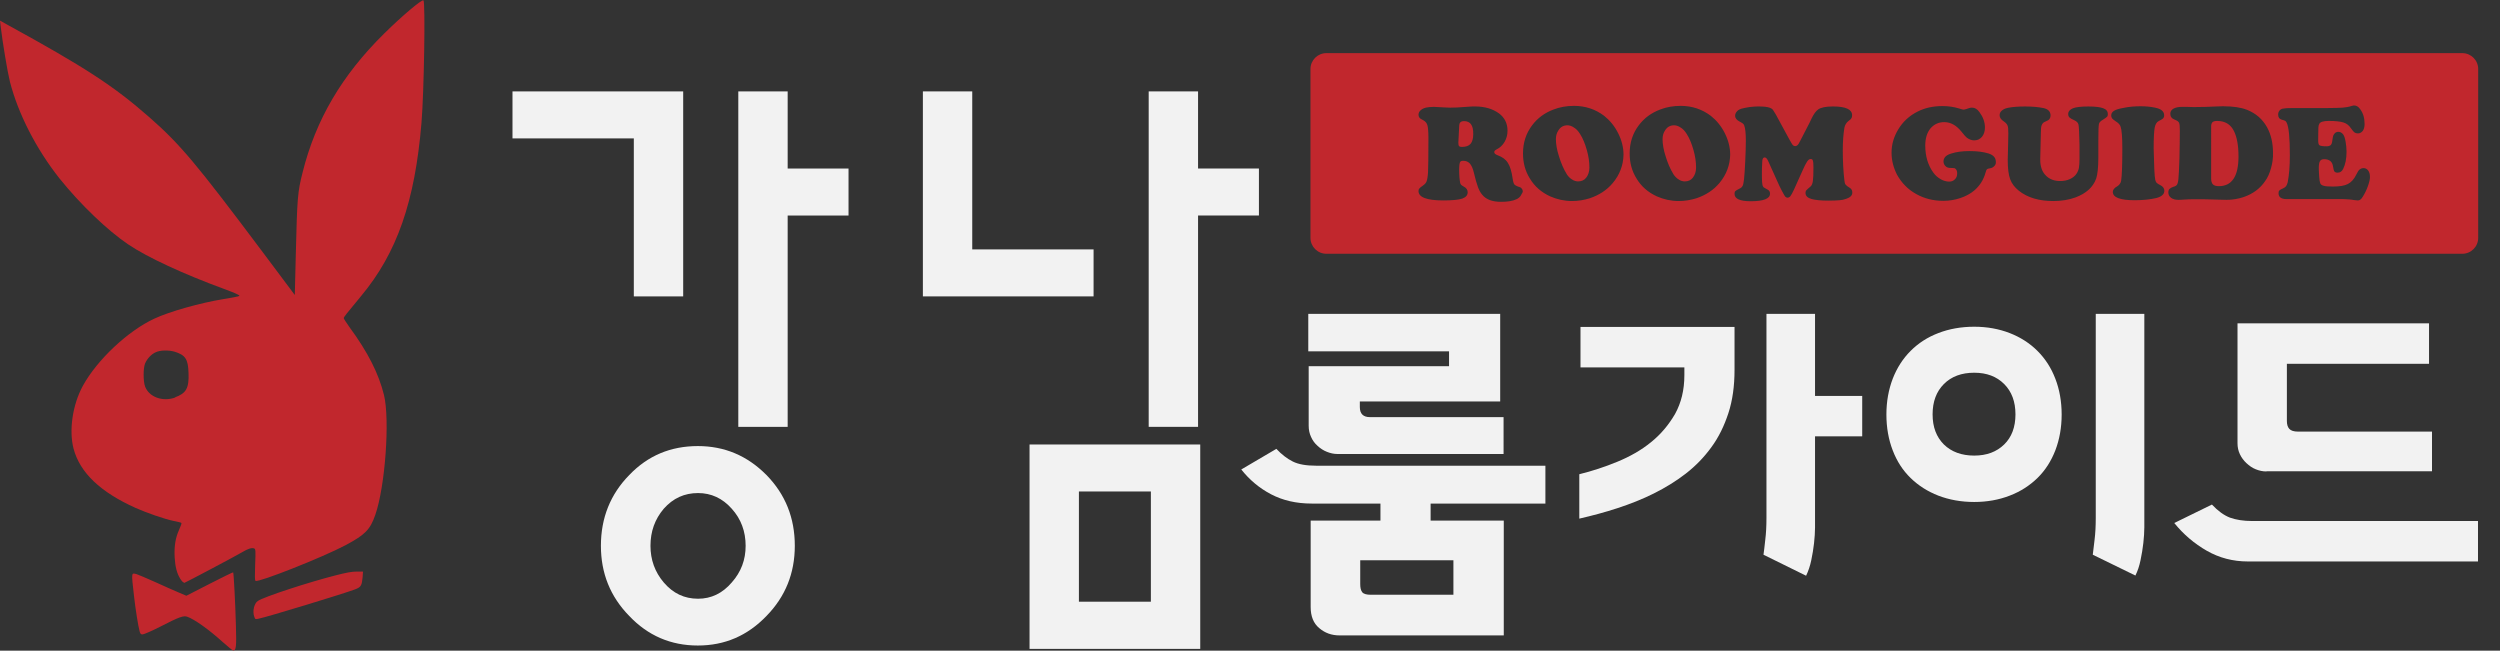
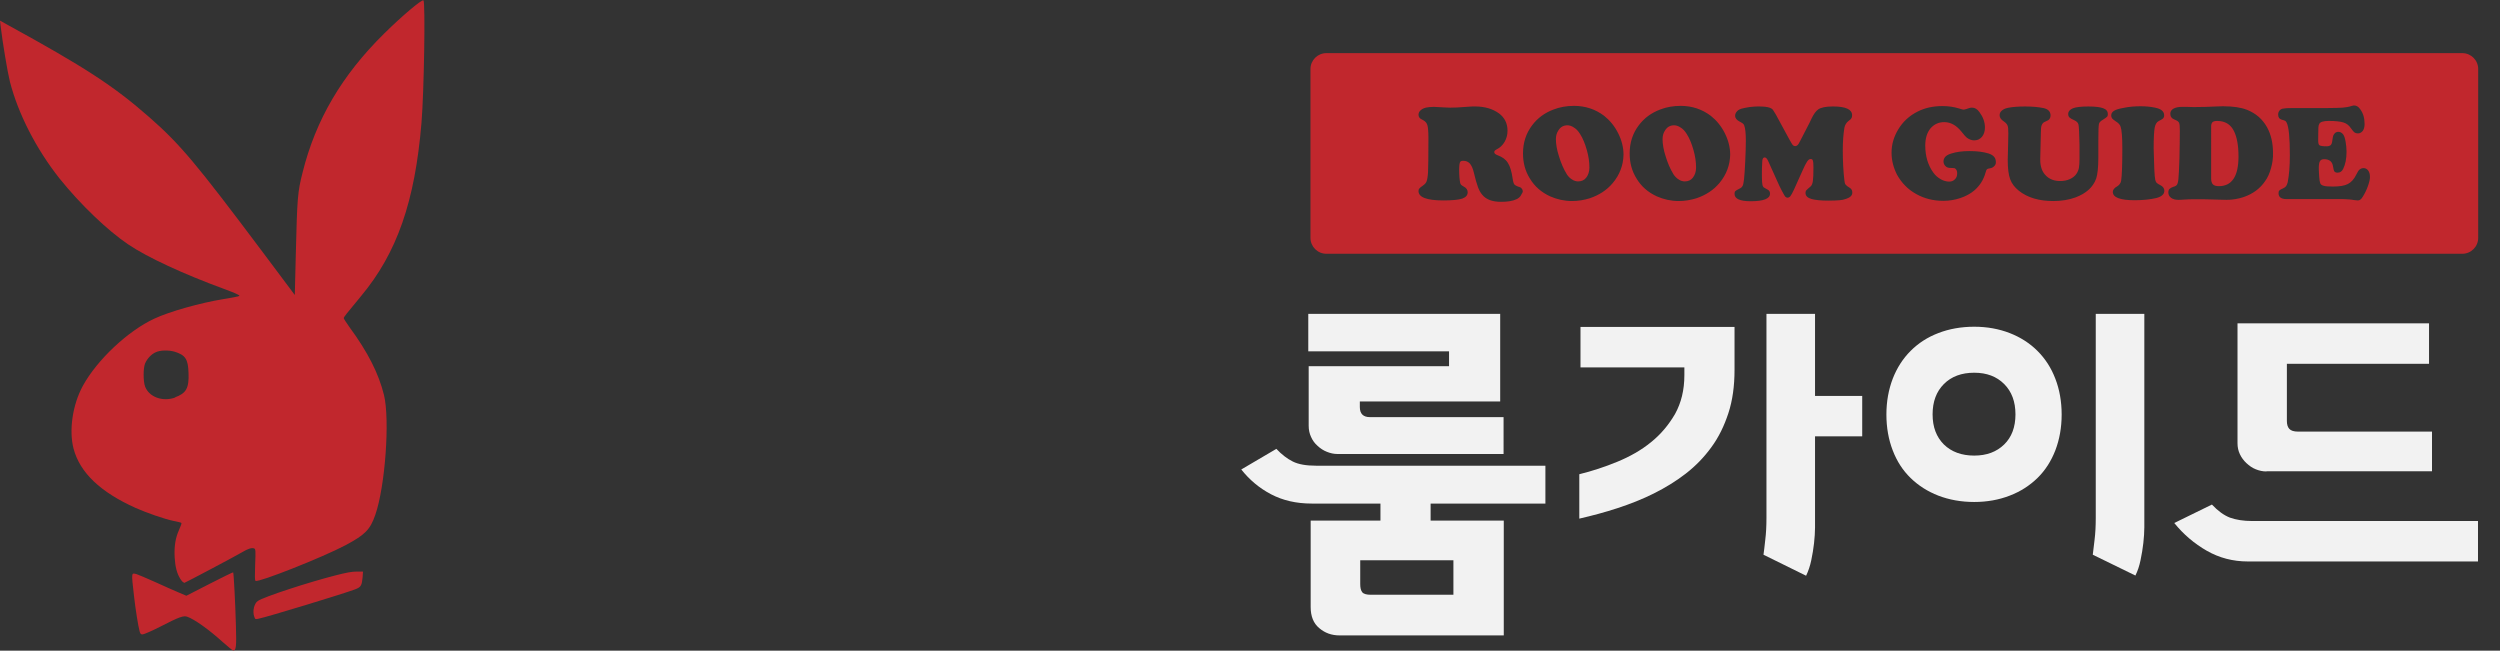
<svg xmlns="http://www.w3.org/2000/svg" version="1.1" id="레이어_1" x="0px" y="0px" viewBox="0 0 1261 328.2" style="enable-background:new 0 0 1261 328.2;" xml:space="preserve">
  <rect x="0" y="0" width="1261" height="328.2" fill="#333333" stroke="none" />
  <style type="text/css"> .st0{fill:#C1272D;} .st1{fill:#F2F2F2;} </style>
  <path class="st0" d="M112.4,323.9c-7.3-6.6-14.3-11.5-17.9-12.8c-1.9-0.7-4,0-13.7,5c-4.3,2.2-8.3,3.9-8.9,3.9 c-0.9,0-1.1-0.3-1.5-1.6c-0.7-2.6-2.1-11.4-2.8-17.7c-1.4-12.3-1.4-11.8,1.3-11.1c0.9,0.3,5.2,2.1,9.4,4c4.2,1.9,9.5,4.3,11.7,5.2 l4,1.7l11.7-6c6.4-3.3,11.8-5.9,11.9-5.8c0.3,0.3,1.1,15.8,1.4,27c0.3,10.3,0.1,12.4-1.3,12.4C117.4,328.2,115,326.2,112.4,323.9 L112.4,323.9z M128.3,311.2c-1.1-2.8-0.1-6.9,1.8-8.1c3.1-2.1,25.5-9.4,39.2-12.9c5.5-1.4,8.2-1.9,10.6-1.9h3.2l-0.2,2.9 c-0.4,4.1-0.8,4.9-3.6,6c-5.1,2-45.1,14.2-49,14.9C128.9,312.4,128.7,312.4,128.3,311.2L128.3,311.2z M90.9,291.9 c-1.7-2.8-2.5-5.9-2.8-10.7c-0.3-5.7,0.4-9.9,2.2-13.9c0.8-1.8,1.4-3.3,1.2-3.5c-0.2-0.3-1.9-0.6-3.8-1c-4.8-1-13.7-4.1-19.3-6.6 c-17.8-8-28.1-17.8-31.3-29.9c-2.4-9.2-0.5-22.2,4.7-31.7c7.2-13.1,22.7-27.7,36.1-33.9c7.7-3.6,23.1-7.9,34.6-9.8 c3.6-0.6,7.1-1.2,7.6-1.4c1-0.4,0.9-0.4-0.7-1.2c-0.9-0.5-3.8-1.6-6.5-2.6c-20.2-7.4-38.6-15.9-48.2-22.4 c-10.4-7-24.1-20.1-34.7-33.3C18.3,75.2,9.2,57.5,5,41.2c-1.2-4.8-3.7-19.7-4.7-28.2L0,10.4l3.4,1.9c39.6,21.7,54,31.1,72,46.9 c15.5,13.6,23.6,23.3,56.6,67.3l16.7,22.3l0.5-20.3c0.7-28.7,0.9-31.5,3.4-41.4c6.6-26.6,19.8-49.1,41.1-70.1 c9.2-9.1,19.2-17.5,19.9-16.8c1,1,0.3,45.8-1,61.7c-3.3,39.7-12.3,65.7-30.6,87.6c-7.7,9.3-8.6,10.4-8.6,11c0,0.3,1.3,2.3,2.8,4.4 c9.4,12.8,14.8,23.5,17.5,34.4c3,12.5,0.6,46-4.4,60.4c-2.6,7.5-5.1,10-15,15.3c-11.7,6.2-43.9,18.9-45.4,18 c-0.4-0.3-0.4-2.4-0.2-8.1c0.3-7.1,0.2-7.9-0.4-8.2c-1.1-0.6-3.1,0-6.1,1.8c-3,1.8-28.3,15.2-29.2,15.5 C92.3,293.7,91.7,293.2,90.9,291.9L90.9,291.9z M88.3,200.4c5.6-2,7.1-4.6,6.8-12.2c-0.2-7.1-1.6-9.1-7-10.8 c-3.1-0.9-7.4-0.8-9.6,0.3c-2.1,0.9-4.3,3.2-5.3,5.6c-1,2.3-1,9.1,0,11.7c2,5.3,8.9,7.8,15.2,5.5V200.4z" />
  <g>
-     <path class="st1" d="M344.6,46.1v103.4h-24.9V69.8h-61.2V46.1H344.6z M386.6,239.6c9.6,9.8,14.3,21.7,14.3,35.7 c0,13.9-4.8,25.7-14.3,35.4c-9.6,10-21.1,14.9-34.6,14.9c-13.7,0-25.2-5-34.6-14.9c-9.6-9.8-14.3-21.6-14.3-35.4 c0-14.1,4.8-26,14.3-35.7c9.4-9.8,20.9-14.6,34.6-14.6C365.5,225,377,229.9,386.6,239.6z M334.8,256.6c-4.5,5.3-6.7,11.5-6.7,18.7 c0,7,2.2,13.2,6.7,18.5c4.7,5.5,10.4,8.2,17.3,8.2c6.6,0,12.3-2.7,17-8.2c4.7-5.3,7-11.4,7-18.5c0-7.2-2.3-13.5-7-18.7 c-4.7-5.3-10.4-7.9-17-7.9C345.2,248.7,339.5,251.3,334.8,256.6z M397.3,46.1v38.9H428v23.7h-30.7v106.6h-24.9V46.1H397.3z" />
-     <path class="st1" d="M490.4,46.1v79.7h61.2v23.7h-86.1V46.1H490.4z M605.4,224.2v103.1h-86.1V224.2H605.4z M544.2,303.5h36.3v-55.6 h-36.3V303.5z M604.3,46.1v38.9h30.7v23.7h-30.7v106.6h-24.9V46.1H604.3z" />
    <g>
      <path class="st1" d="M643.8,226.4c2.7,2.9,5.5,5,8.3,6.4c2.8,1.4,6.7,2.1,11.7,2.1h115.7V254h-57.9v8.6h36.9v57.9h-82.8 c-4,0-7.4-1.2-10.3-3.7c-2.9-2.4-4.3-6-4.3-10.6v-43.6h35.2V254h-34.6c-7.9,0-14.7-1.6-20.6-4.7c-5.9-3.1-10.9-7.3-15-12.5 L643.8,226.4z M659.9,158.3h96.8v44.2h-70.8v2.8c0,3.4,1.7,5.1,5.1,5.1h67.4V229h-83.7c-1.9,0-3.7-0.4-5.4-1.1 c-1.8-0.7-3.3-1.7-4.7-3c-1.4-1.2-2.5-2.7-3.3-4.5c-0.8-1.7-1.2-3.6-1.2-5.6v-30.1h70.8v-7.5h-71V158.3z M686.1,294.6 c0,1.9,0.3,3.2,1,4.1c0.7,0.9,2.2,1.3,4.4,1.3h41.6v-17.4h-47V294.6z" />
      <path class="st1" d="M796.6,239.2c6.5-1.6,12.9-3.7,19.2-6.3c6.3-2.6,12-5.8,16.9-9.8c5-4,9-8.8,12.2-14.3 c3.1-5.6,4.7-12.1,4.7-19.6v-3.9h-52.4v-20.4h77.7v21.7c0,8.1-1,15.4-3.1,21.8c-2.1,6.4-4.9,12.2-8.6,17.2 c-3.7,5.1-8,9.5-12.9,13.3c-4.9,3.8-10.3,7.1-16.1,10c-5.8,2.9-11.9,5.3-18.3,7.4c-6.4,2.1-12.8,3.8-19.3,5.3V239.2z M889.5,279.8 c0.2-1.7,0.6-4.2,0.9-7.5c0.4-3.2,0.6-6.9,0.6-11v-103h24.5v41.4h23.8v20.4h-23.8v40.1c0,1.5,0,3.5,0,5.9c0,2.4-0.2,5.1-0.5,7.9 c-0.3,2.8-0.8,5.7-1.4,8.6c-0.6,2.9-1.5,5.5-2.6,7.8L889.5,279.8z" />
      <path class="st1" d="M1013.7,168c5.4,2.1,10.1,5.1,14,9c3.9,3.9,6.9,8.5,9,14c2.1,5.4,3.2,11.5,3.2,18.1c0,6.6-1.1,12.6-3.2,18.1 c-2.1,5.4-5.1,10.1-9,13.9c-3.9,3.8-8.5,6.8-14,8.9c-5.4,2.1-11.4,3.2-17.9,3.2c-6.6,0-12.6-1.1-18.1-3.2 c-5.4-2.1-10.1-5.1-14-8.9c-3.9-3.8-6.9-8.4-9-13.9c-2.1-5.4-3.2-11.5-3.2-18.1c0-6.6,1.1-12.6,3.2-18.1c2.1-5.4,5.1-10.1,9-14 c3.9-3.9,8.5-6.9,14-9c5.4-2.1,11.5-3.2,18.1-3.2C1002.3,164.8,1008.3,165.9,1013.7,168z M1010.9,224.2c3.8-3.7,5.7-8.8,5.7-15.2 c0-6.4-1.9-11.5-5.7-15.3c-3.8-3.8-8.8-5.7-15.1-5.7c-6.4,0-11.5,1.9-15.3,5.7c-3.8,3.8-5.7,8.9-5.7,15.3c0,6.4,1.9,11.4,5.7,15.2 c3.8,3.7,8.9,5.6,15.3,5.6C1002.1,229.8,1007.1,227.9,1010.9,224.2z M1081.6,158.3h-24.5v103c0,4.1-0.2,7.8-0.6,11 c-0.4,3.2-0.7,5.7-0.9,7.5l21.5,10.5c1.1-2.2,2-4.8,2.6-7.8c0.6-2.9,1.1-5.8,1.4-8.6c0.3-2.8,0.5-5.4,0.5-7.9c0-2.4,0-4.4,0-5.9 V158.3z" />
      <path class="st1" d="M1115.7,254.5c3,3.2,6,5.4,9.1,6.6c3.1,1.1,6.8,1.7,11.1,1.7h114v20.4h-116.1c-7.5,0-14.4-1.8-20.7-5.4 c-6.3-3.6-11.8-8.3-16.4-14L1115.7,254.5z M1143.2,237.8c-1.9,0-3.7-0.4-5.4-1.1c-1.8-0.7-3.3-1.8-4.7-3.1 c-1.4-1.3-2.5-2.8-3.3-4.5c-0.8-1.7-1.2-3.5-1.2-5.5v-60.5h96.6v20.4h-71.7v28.8c0,1.8,0.4,3.1,1.2,4c0.8,0.9,2.3,1.4,4.4,1.4 h67.6v20H1143.2z" />
    </g>
  </g>
  <g>
    <path class="st0" d="M1118.3,61c-1.1,0-1.8,0.2-2.3,0.6c-0.4,0.4-0.7,1.1-0.7,2.2V90c0,1.4,0.3,2.4,0.9,3c0.6,0.6,1.6,0.9,3,0.9 c6.6,0,9.9-5,9.9-15c0-5.5-0.8-9.8-2.3-12.8C1125.1,62.7,1122.3,61,1118.3,61z" />
    <path class="st0" d="M797,67.6c-0.9-1.4-1.8-2.5-3-3.2c-1.1-0.8-2.3-1.2-3.4-1.2c-1.9,0-3.4,0.8-4.5,2.5c-0.9,1.3-1.3,2.8-1.3,4.5 c0,2.5,0.5,5.5,1.6,8.8c1,3.3,2.3,6.3,3.9,8.9c0.7,1.1,1.6,2,2.6,2.6c1,0.7,2.1,1,3.1,1c1.7,0,3.1-0.6,4.1-1.9c1-1.3,1.6-3,1.6-5.1 c0-2.7-0.4-5.7-1.3-8.8C799.5,72.5,798.4,69.8,797,67.6z" />
    <path class="st0" d="M1242,26.8H669c-4.4,0-8,3.6-8,8V120c0,4.4,3.6,8,8,8h573c4.4,0,8-3.6,8-8V34.8 C1250,30.4,1246.4,26.8,1242,26.8z M767,98.8c-0.5,0.7-1.2,1.3-2.1,1.7c-1.9,0.9-4.5,1.3-7.8,1.3c-4.4,0-7.5-1.2-9.4-3.5 c-0.9-1-1.6-2.3-2.2-3.9c-0.6-1.6-1.3-4-2.1-7.4c-0.5-2.1-1.2-3.6-2-4.5c-0.8-0.9-1.9-1.4-3.4-1.4c-0.9,0-1.4,0.3-1.6,0.8 c-0.2,0.5-0.4,1.7-0.4,3.6c0,2.9,0.2,5.1,0.5,6.7c0.1,0.5,0.3,0.8,0.5,1c0.2,0.2,0.7,0.6,1.3,0.9c1.4,0.7,2,1.7,2,2.9 c0,1.5-0.9,2.5-2.8,3.2c-1.9,0.6-5.1,0.9-9.5,0.9c-8.3,0-12.5-1.6-12.5-4.7c0-0.5,0.1-1,0.4-1.3c0.2-0.3,0.8-0.8,1.7-1.4 c1-0.7,1.7-1.4,2-2.3c0.3-0.9,0.6-2.4,0.7-4.6c0.1-1.6,0.2-7.3,0.2-17.2c0-3.1-0.2-5.3-0.5-6.4s-1-1.9-2-2.5c-1-0.5-1.7-0.9-2-1.3 c-0.3-0.4-0.5-0.9-0.5-1.5c0-0.8,0.3-1.6,1-2.2c0.6-0.6,1.5-1.1,2.7-1.4c1-0.2,2.3-0.4,4-0.4c0.7,0,2.6,0.1,5.6,0.3 c0.6,0,1.5,0.1,2.7,0.1c2,0,4.7-0.1,8.1-0.4c2.1-0.2,3.6-0.2,4.5-0.2c4.8,0,8.8,1.2,12,3.5c2.8,2.1,4.3,5,4.3,8.7 c0,2.1-0.5,4-1.5,5.7c-1,1.7-2.4,3-4.1,3.8c-0.7,0.4-1.1,0.8-1.1,1.3c0,0.7,0.6,1.2,1.7,1.6c2.4,0.9,4.1,2.1,5.2,3.9 c1.1,1.7,1.9,4.4,2.4,8c0.2,1.5,0.5,2.4,0.9,2.9c0.4,0.4,1.3,0.9,2.7,1.3c0.4,0.1,0.8,0.4,1.1,0.9c0.3,0.4,0.4,0.9,0.4,1.5 C767.8,97.3,767.5,98,767,98.8z M813.5,92.3c-3,3.6-6.9,6.1-11.6,7.7c-2.9,0.9-5.9,1.4-8.9,1.4c-3.9,0-7.6-0.8-11.2-2.4 c-4.3-2-7.7-4.9-10.1-8.9c-2.4-3.8-3.5-8-3.5-12.7c0-5.4,1.5-10.1,4.6-14.2c2.7-3.6,6.3-6.3,10.9-8c3.1-1.2,6.5-1.8,10.2-1.8 c5.8,0,10.8,1.7,15.2,5c2.9,2.3,5.3,5.2,7.1,8.8c1.8,3.6,2.7,7.2,2.7,10.8C818.8,83.3,817,88.1,813.5,92.3z M867.3,92.3 c-3,3.6-6.9,6.1-11.6,7.7c-2.9,0.9-5.9,1.4-8.9,1.4c-3.9,0-7.6-0.8-11.2-2.4c-4.3-2-7.7-4.9-10.1-8.9c-2.4-3.8-3.5-8-3.5-12.7 c0-5.4,1.5-10.1,4.6-14.2c2.7-3.6,6.3-6.3,10.9-8c3.1-1.2,6.5-1.8,10.2-1.8c5.8,0,10.8,1.7,15.2,5c2.9,2.3,5.3,5.2,7.1,8.8 c1.8,3.6,2.7,7.2,2.7,10.8C872.6,83.3,870.8,88.1,867.3,92.3z M931.2,100.3c-1.1,0.4-2.2,0.6-3.4,0.7c-1.2,0.1-3,0.2-5.5,0.2 c-3.8,0-6.6-0.3-8.5-0.8c-2.1-0.6-3.1-1.6-3.1-3.1c0-0.5,0.1-1,0.4-1.3c0.3-0.3,1-1,2.1-1.9c0.6-0.5,1-1.4,1.2-2.7 c0.2-1.4,0.3-3.6,0.3-6.9c0-1.8-0.1-3-0.3-3.5c-0.2-0.6-0.5-0.8-1.1-0.8c-0.6,0-1.2,0.4-1.8,1.3c-0.6,0.9-1.5,2.6-2.6,5.2l-4.1,9.1 c-0.7,1.5-1.3,2.6-1.7,3.1c-0.4,0.5-0.9,0.8-1.4,0.8c-0.5,0-0.9-0.2-1.3-0.6c-0.2-0.3-0.8-1.3-1.7-3c-0.9-1.7-1.6-3.2-2.2-4.6 l-4.5-10c-0.6-1.4-1.2-2.1-1.9-2.1c-0.7,0-1.1,0.6-1.2,1.8c-0.2,2.7-0.2,5.1-0.2,7.4c0,2.3,0.1,3.9,0.3,4.8 c0.2,0.5,0.4,0.9,0.6,1.1c0.3,0.2,1,0.6,2.1,1.2c0.7,0.4,1.1,1,1.1,2c0,2.5-3.2,3.8-9.7,3.8c-5.4,0-8.2-1.2-8.2-3.7 c0-0.6,0.1-1.1,0.4-1.4c0.3-0.3,1-0.7,2.2-1.3c0.7-0.3,1.2-0.8,1.5-1.4c0.3-0.6,0.5-1.7,0.7-3.4c0.2-1.8,0.4-4.8,0.6-8.9 c0.2-4.1,0.3-7.6,0.3-10.6c0-3.7-0.3-6.2-0.8-7.5c-0.2-0.5-0.4-0.8-0.7-1c-0.3-0.2-0.7-0.5-1.5-0.9c-1.6-0.8-2.4-1.8-2.4-3 c0-0.8,0.3-1.5,0.9-2.2c0.6-0.7,1.4-1.1,2.4-1.4c1-0.3,2.3-0.5,4-0.8c1.7-0.2,3.1-0.3,4.2-0.3c2.9,0,4.9,0.2,6.1,0.7 c0.6,0.2,1,0.5,1.4,0.9c0.3,0.4,0.8,1.2,1.5,2.4l7,12.9c0.8,1.4,1.3,2.3,1.6,2.6c0.3,0.3,0.7,0.5,1.2,0.5c0.5,0,0.8-0.2,1.2-0.5 c0.3-0.3,0.8-1,1.2-1.9l4.8-9.3c0.6-1.2,1-2,1.1-2.3c1.1-2.3,2.2-3.7,3.3-4.5c1.4-1,3.9-1.5,7.5-1.5c6.4,0,9.6,1.5,9.6,4.4 c0,0.7-0.1,1.2-0.4,1.6c-0.2,0.4-0.8,0.9-1.5,1.4c-1,0.8-1.7,1.9-2,3.4c-0.5,3.1-0.8,6.9-0.8,11.3c0,5.7,0.3,10.8,0.8,15.1 c0.1,1.1,0.3,1.8,0.6,2.2c0.3,0.4,1,1,2.2,1.7c0.8,0.5,1.2,1.3,1.2,2.2C934.4,98.5,933.3,99.6,931.2,100.3z M1005.9,83.8 c-0.6,0.6-1.3,1-2.2,1.1c-0.8,0.1-1.3,0.3-1.5,0.5c-0.2,0.2-0.5,0.8-0.7,1.7c-1,3.6-2.9,6.6-5.7,9c-1.9,1.6-4.3,2.9-7,3.8 c-2.7,0.9-5.6,1.4-8.6,1.4c-4.9,0-9.5-1.1-13.6-3.4c-4.2-2.3-7.4-5.6-9.7-9.7c-1.8-3.5-2.8-7.2-2.8-11.2c0-4.1,1.1-7.9,3.3-11.6 c2.3-3.9,5.6-7,9.8-9.1c3.7-1.9,7.9-2.8,12.6-2.8c2.9,0,5.7,0.4,8.3,1.2c1.2,0.4,2,0.6,2.4,0.6c0.4,0,1.4-0.3,2.8-0.8 c0.5-0.2,1-0.2,1.5-0.2c1.3,0,2.5,0.7,3.6,2.2c1.8,2.4,2.8,5,2.8,7.8c0,1.9-0.5,3.5-1.5,4.7c-1,1.2-2.3,1.8-3.9,1.8 c-1.3,0-2.6-0.5-3.8-1.4c-0.4-0.3-1.3-1.3-2.8-3.2c-2.5-3-5.3-4.6-8.5-4.6c-2.9,0-5.2,1.1-7,3.2c-1.7,2.1-2.6,5-2.6,8.6 c0,5.4,1.4,10,4.1,13.7c1,1.4,2.3,2.5,3.7,3.3c1.4,0.8,2.9,1.2,4.3,1.2c1.2,0,2.1-0.4,2.9-1.2c0.8-0.8,1.1-1.8,1.1-3 c0-1.1-0.3-1.8-0.9-2.3c-0.2-0.2-0.5-0.3-0.7-0.3c-0.2,0-0.9-0.1-1.9-0.1c-1,0-1.8-0.3-2.4-0.9c-0.6-0.6-1-1.4-1-2.3 c0-1.9,1.2-3.2,3.7-4c2.7-0.9,5.9-1.3,9.4-1.3c3.8,0,7,0.4,9.6,1.2c2.5,0.8,3.7,2.2,3.7,4.2C1006.8,82.5,1006.5,83.2,1005.9,83.8z M1062.8,58.9c-0.3,0.3-1,0.8-2.1,1.5c-1.2,0.7-1.9,1.4-2,2.2c-0.2,0.8-0.3,3.7-0.3,8.7v8.2c0,5-0.4,8.5-1.1,10.6 c-1.6,4.4-5.1,7.5-10.5,9.5c-3.3,1.2-7,1.8-11.1,1.8c-7.2,0-13-1.7-17.4-5.2c-2.1-1.7-3.6-3.6-4.4-5.9c-0.8-2.2-1.2-5.4-1.2-9.7 c0-1.6,0.1-4.3,0.2-8.1c0.1-2.7,0.1-4.4,0.1-5.3c0-1.9-0.1-3.2-0.4-3.9c-0.3-0.7-0.9-1.4-1.8-2c-1.5-1-2.2-2-2.2-3.2 c0-0.9,0.4-1.7,1.1-2.3c0.8-0.7,1.7-1.1,3-1.4c2.5-0.5,5.4-0.7,8.8-0.7c3.7,0,6.8,0.3,9.2,0.8c2.4,0.5,3.6,1.8,3.6,3.7 c0,0.9-0.3,1.7-1,2.3c-0.2,0.1-0.8,0.5-2,1c-0.7,0.3-1.2,0.9-1.5,1.7c-0.3,0.8-0.4,2.2-0.4,4.1c0,2-0.1,6.2-0.3,12.7 c-0.1,3.9,0.9,6.8,3.1,8.8c1.8,1.7,4.1,2.5,7,2.5c1.8,0,3.4-0.3,4.9-1c1.5-0.7,2.6-1.6,3.3-2.7c0.6-0.9,1-1.9,1.2-2.9 c0.2-1.1,0.3-2.6,0.3-4.4v-7.4c-0.1-5.7-0.3-9-0.5-10c-0.2-1-0.9-1.7-2.2-2.3c-1.2-0.5-2-1-2.4-1.4c-0.4-0.4-0.6-1-0.6-1.6 c0-1.4,0.8-2.3,2.4-3c1.6-0.6,4.2-0.9,7.7-0.9c3.5,0,6,0.3,7.6,0.9c1.6,0.6,2.3,1.6,2.3,2.9C1063.2,58.1,1063.1,58.6,1062.8,58.9z M1087.1,90.7c0.2,0.7,0.4,1.2,0.7,1.5c0.3,0.3,0.9,0.7,1.7,1.1c1.5,0.7,2.2,1.7,2.2,2.9c0,1.8-1.4,3-4.1,3.7 c-3,0.7-6.6,1.1-10.9,1.1c-7.3,0-11-1.4-11-4.2c0-1,0.7-2,2.2-2.8c1.1-0.7,1.8-1.6,2-2.8c0.4-2.6,0.6-8,0.6-16.3 c0-5.8-0.3-9.5-0.9-11.1c-0.3-0.9-1.1-1.8-2.3-2.5c-0.9-0.6-1.5-1.1-1.9-1.5c-0.3-0.4-0.5-0.9-0.5-1.6c0-1,0.5-1.7,1.4-2.3 c0.9-0.6,2.6-1.1,4.9-1.5c2.8-0.6,5.7-0.8,8.5-0.8c2.6,0,5,0.2,7.3,0.7c3.1,0.6,4.6,1.9,4.6,3.9c0,0.7-0.2,1.1-0.5,1.5 c-0.3,0.3-1.1,0.8-2.3,1.4c-1,0.5-1.7,1.7-2,3.4c-0.3,1.8-0.5,5.2-0.5,10.3C1086.5,83.4,1086.7,88.7,1087.1,90.7z M1145.5,84.8 c-0.7,2.6-1.7,4.8-3,6.6c-2.6,3.8-6.2,6.4-10.8,8c-2.7,0.9-5.6,1.4-8.6,1.4l-4.1-0.1l-3.5-0.1c-2.7-0.1-5.1-0.1-7.2-0.1h-2.4 c-1.4,0-3,0.1-4.8,0.2c-1.1,0.1-1.9,0.1-2.3,0.1c-1.5,0-2.7-0.3-3.7-1c-0.9-0.7-1.4-1.6-1.4-2.7c0-0.8,0.2-1.4,0.6-1.8 s1.1-0.8,2-1.1c0.9-0.2,1.5-0.6,1.8-1.1c0.3-0.5,0.6-1.5,0.7-3c0.2-1.7,0.3-5,0.5-9.9c0.1-4.9,0.2-9.7,0.2-14.5 c0-1.9-0.1-3.2-0.4-3.8c-0.3-0.6-1-1.1-2.1-1.5c-1.6-0.6-2.3-1.6-2.3-3c0-1.1,0.5-2,1.6-2.6c1.1-0.6,2.6-0.9,4.5-0.9 c0.6,0,1.4,0,2.2,0c1.9,0.1,3.3,0.1,4.1,0.1c3.2,0,6.9-0.1,10.9-0.3c0.9,0,1.9-0.1,3.2-0.1c5.2,0,9.2,0.6,12.2,1.8 c4.5,1.8,7.8,4.7,10.1,8.8c2,3.6,3,8,3,13C1146.6,79.7,1146.2,82.3,1145.5,84.8z M1194.4,93.8c-0.7,2-1.6,3.8-2.6,5.4 c-0.5,0.8-0.9,1.3-1.3,1.5c-0.3,0.3-0.8,0.4-1.3,0.4c-0.4,0-1-0.1-1.9-0.2c-1.4-0.3-3.4-0.4-5.8-0.5h-28.6c-1.1,0-2-0.3-2.7-0.8 c-0.6-0.5-0.9-1.2-0.9-2.1c0-0.7,0.1-1.1,0.4-1.4c0.3-0.3,0.9-0.7,1.9-1.1c0.7-0.3,1.2-0.7,1.5-1.1c0.3-0.4,0.6-1.1,0.8-1.9 c0.7-3.4,1.1-8,1.1-13.7c0-8.7-0.5-14.2-1.6-16.4c-0.2-0.5-0.5-0.8-0.7-0.9c-0.3-0.2-0.8-0.4-1.7-0.6c-1.3-0.4-1.9-1.2-1.9-2.6 c0-0.7,0.2-1.4,0.6-1.9c0.4-0.6,1-0.9,1.7-1.1c0.9-0.2,2.6-0.3,5.1-0.3h17.4c3.5,0,6.1-0.1,7.7-0.2c1.6-0.1,3.2-0.4,4.7-0.9 c0.5-0.1,0.8-0.2,1.1-0.2c1.2,0,2.2,0.6,3.1,1.9c1.5,2,2.2,4.5,2.2,7.4c0,1.5-0.3,2.6-0.9,3.5c-0.6,0.8-1.5,1.3-2.5,1.3 c-0.7,0-1.3-0.2-1.7-0.5c-0.4-0.3-1-1-1.7-2c-1-1.5-2.2-2.5-3.8-3c-1.5-0.5-4-0.8-7.5-0.8c-2.6,0-4.2,0.5-4.7,1.4 c-0.3,0.5-0.5,1.2-0.5,2s-0.1,3-0.1,6.4c0,1.4,0.2,2.2,0.7,2.5c0.5,0.3,1.6,0.5,3.5,0.5c0.9,0,1.6-0.2,2.1-0.6 c0.4-0.4,0.7-1.1,0.8-2.1c0.2-1.3,0.3-2.2,0.5-2.7c0.2-0.5,0.5-0.9,0.9-1.3c0.5-0.4,1-0.6,1.7-0.6c0.9,0,1.7,0.4,2.4,1.3 c0.5,0.7,0.9,1.8,1.2,3.5c0.3,1.7,0.5,3.4,0.5,5.2c0,3.6-0.6,6.5-1.7,8.7c-0.6,1.2-1.5,1.9-2.8,1.9c-0.8,0-1.3-0.2-1.6-0.6 c-0.3-0.4-0.5-1.2-0.7-2.4c-0.3-2.5-1.8-3.8-4.5-3.8c-1,0-1.7,0.3-2.1,1c-0.4,0.6-0.6,1.8-0.6,3.6c0,1.1,0.1,2.4,0.2,4.1 c0.1,1.7,0.3,2.8,0.5,3.3c0.2,0.7,0.7,1.1,1.7,1.4c0.9,0.3,2.5,0.4,4.7,0.4c3.4,0,5.9-0.4,7.6-1.3c1.7-0.9,3.1-2.4,4.2-4.7 c0.6-1.3,1.2-2.2,1.7-2.6c0.5-0.4,1.2-0.7,2-0.7c0.9,0,1.7,0.4,2.3,1.2c0.6,0.8,0.9,1.9,0.9,3.1 C1195.5,90.1,1195.1,91.8,1194.4,93.8z" />
    <path class="st0" d="M850.8,67.6c-0.9-1.4-1.8-2.5-3-3.2c-1.1-0.8-2.3-1.2-3.4-1.2c-1.9,0-3.4,0.8-4.5,2.5 c-0.9,1.3-1.3,2.8-1.3,4.5c0,2.5,0.5,5.5,1.6,8.8c1,3.3,2.3,6.3,3.9,8.9c0.7,1.1,1.6,2,2.6,2.6c1,0.7,2.1,1,3.1,1 c1.7,0,3.1-0.6,4.1-1.9c1-1.3,1.6-3,1.6-5.1c0-2.7-0.4-5.7-1.3-8.8C853.3,72.5,852.2,69.8,850.8,67.6z" />
-     <path class="st0" d="M738.5,61.1c-0.9,0-1.5,0.2-1.9,0.6c-0.4,0.4-0.6,1.1-0.6,2.2l-0.4,7.9c0,0.1,0,0.2,0,0.3 c0,0.8,0.1,1.4,0.4,1.6c0.2,0.3,0.7,0.4,1.4,0.4c2,0,3.4-0.5,4.3-1.5c0.9-1,1.4-2.7,1.4-4.9C743.2,63.2,741.6,61.1,738.5,61.1z" />
  </g>
</svg>